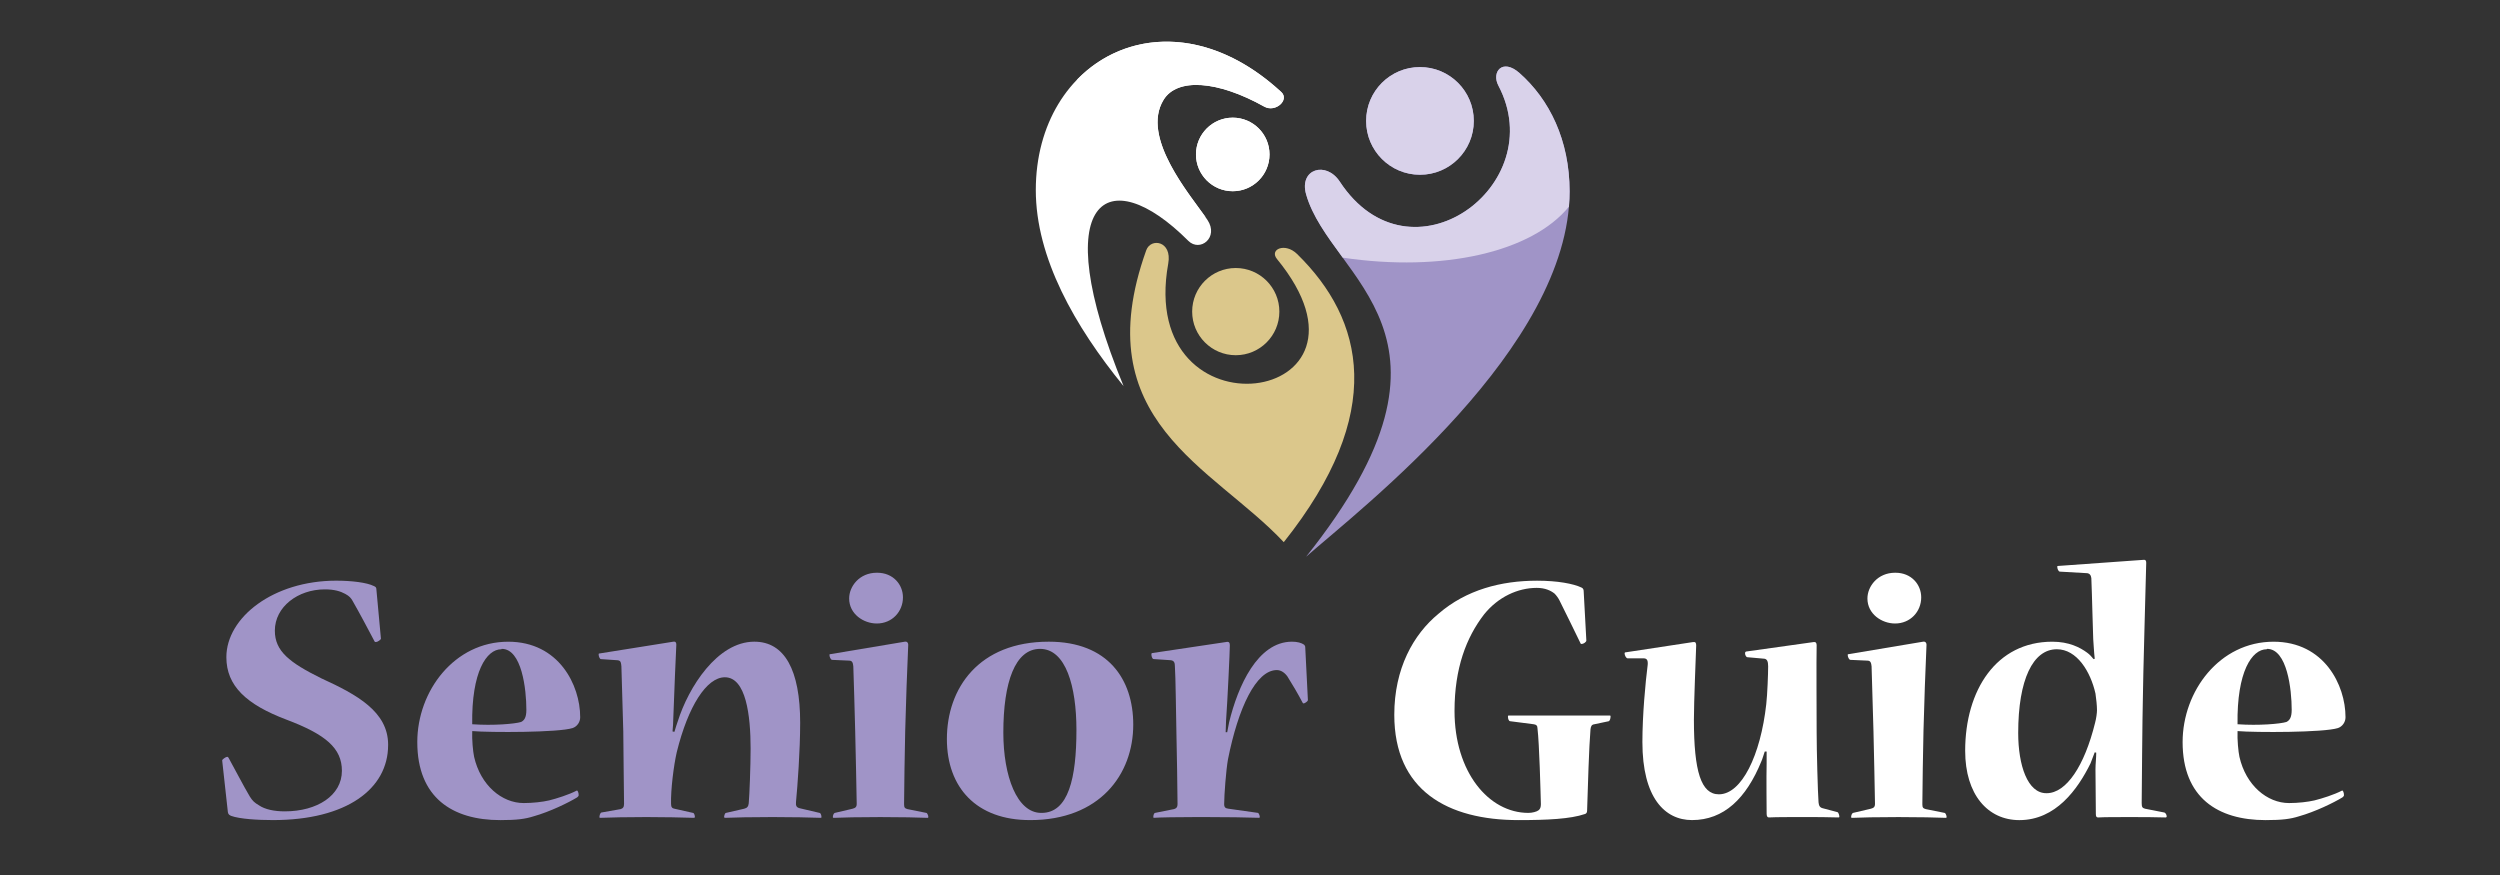
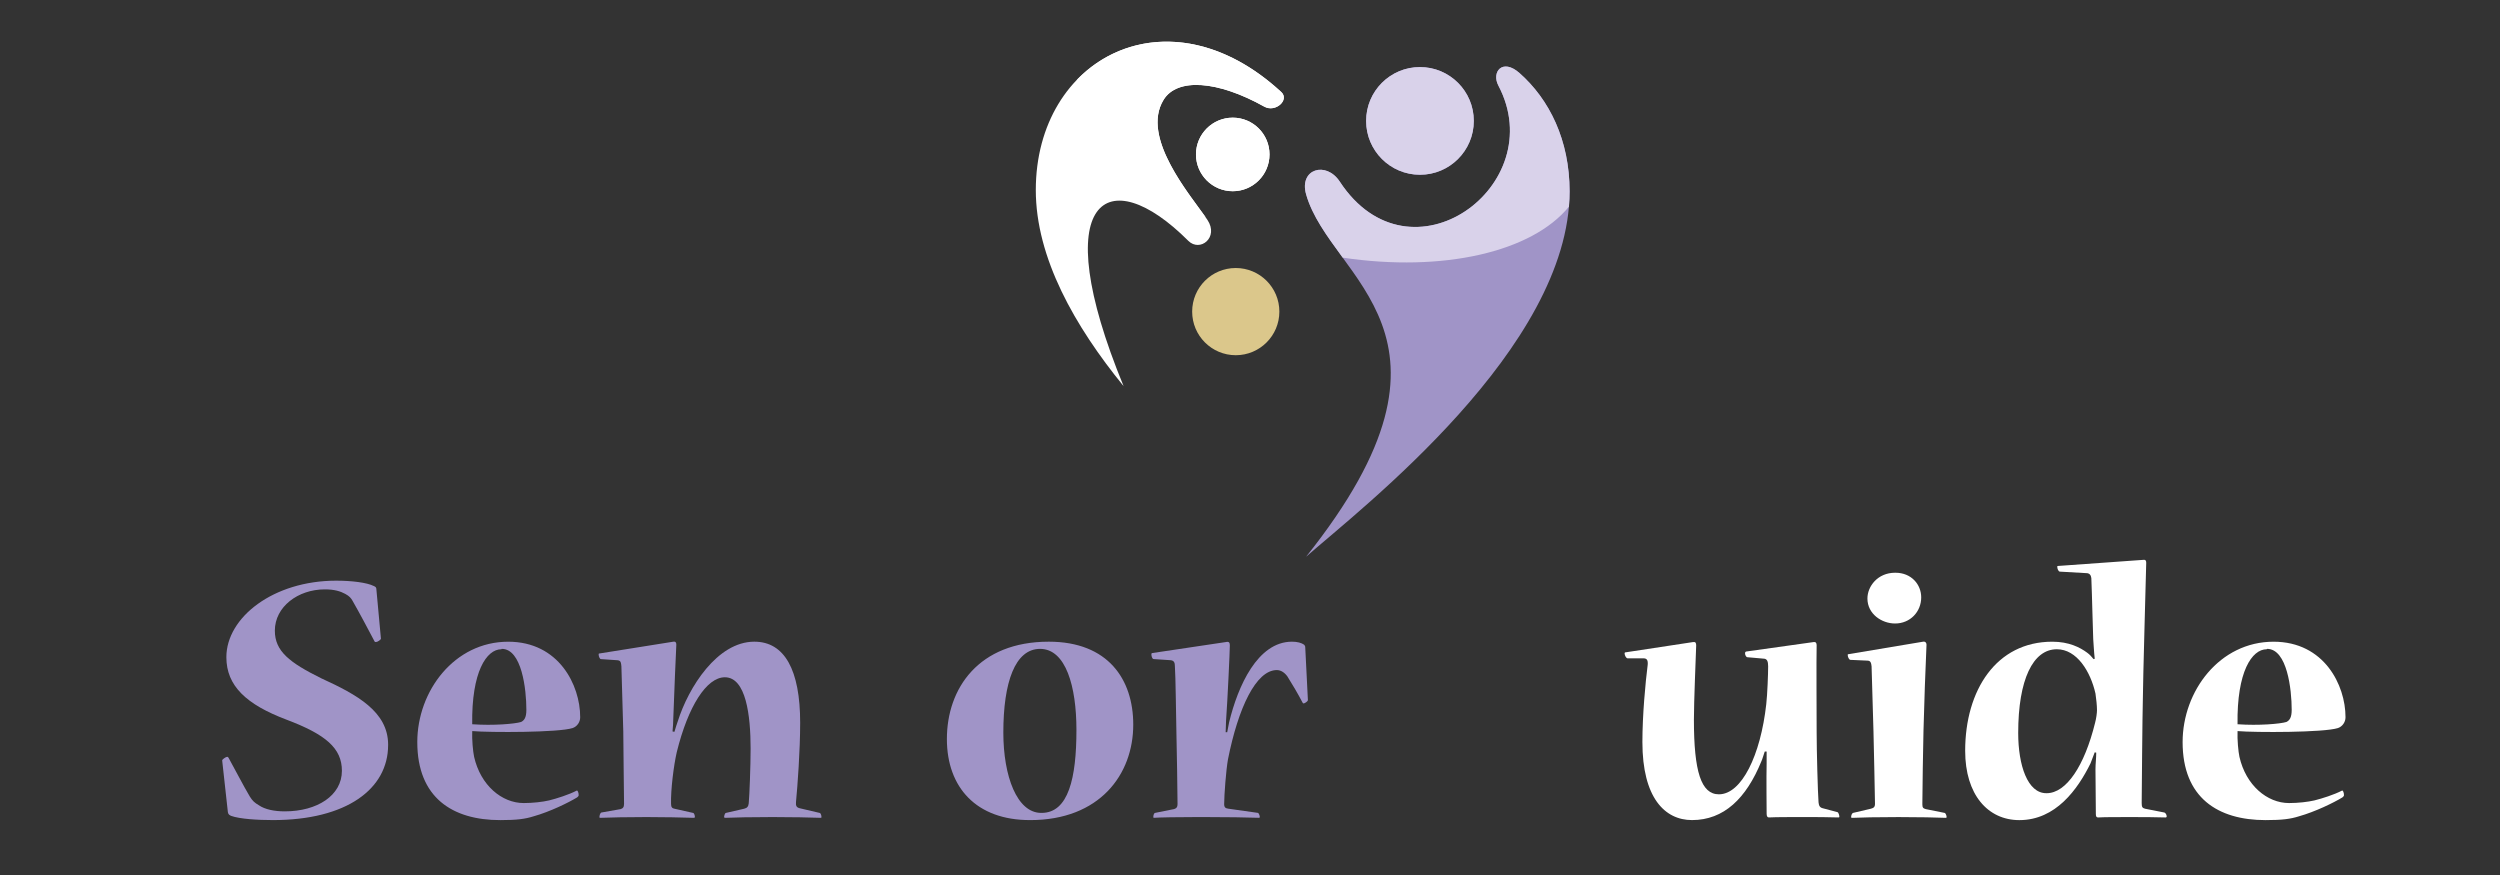
<svg xmlns="http://www.w3.org/2000/svg" version="1.1" baseProfile="tiny" id="Calque_1" x="0px" y="0px" width="200px" height="70px" viewBox="0 0 200 70" xml:space="preserve">
  <rect x="0" y="0" width="200" height="70" fill="#333333" stroke="none" />
  <g>
-     <path fill="#DBC78B" d="M102.158,20.721c9.617,11.734-11.275,14.657-8.699,0.364c0.328-1.815-1.396-2.082-1.761-1.062   c-4.89,13.662,5.33,17.303,11.003,23.35c8.248-10.357,6.425-17.805,1.069-23.051C102.806,19.377,101.524,19.946,102.158,20.721z" />
    <circle fill="#DBC78B" cx="98.861" cy="24.929" r="3.488" />
  </g>
  <g>
    <path fill="#FFFFFF" d="M96.594,17.591c-1.199-1.795-5.392-6.534-3.51-9.603c1.089-1.777,4.319-1.55,8.06,0.543   c0.891,0.498,2.041-0.538,1.354-1.171c-9.037-8.329-19.634-2.768-19.634,7.845c0,5.423,3.124,10.901,7.023,15.686   c-6.223-15.122-1.272-18.076,5.175-11.627C95.998,20.199,97.535,18.998,96.594,17.591z" />
    <circle fill="#FFFFFF" cx="98.619" cy="12.355" r="2.941" />
  </g>
  <g>
    <circle fill="#FFFFFF" cx="98.62" cy="12.355" r="2.942" />
    <path fill="#FFFFFF" d="M86.184,6.353c0.292,3.986,4.273,8.156,10.258,11.015c-1.363-1.937-5.167-6.429-3.357-9.379   c1.089-1.777,4.319-1.55,8.06,0.543c0.891,0.498,2.041-0.538,1.354-1.171C96.597,1.921,90.03,2.407,86.184,6.353z" />
  </g>
  <g>
    <path fill="#A094C7" d="M104.487,15.545c-0.574-2.021,1.592-2.696,2.699-1.01c5.619,8.55,16.902,0.316,12.684-7.686   c-0.57-1.083,0.317-2.218,1.688-1.007c2.395,2.112,4.009,5.372,4.009,9.462c0,12.528-16.667,25.355-21.08,29.234   C118.702,26.721,106.435,22.399,104.487,15.545z" />
    <circle fill="#A094C7" cx="113.597" cy="9.673" r="4.308" />
  </g>
  <g>
    <path fill="#D9D2EA" d="M121.559,5.842c-1.371-1.211-2.259-0.076-1.688,1.007c4.219,8.002-7.064,16.236-12.684,7.686   c-1.107-1.686-3.273-1.011-2.699,1.01c0.501,1.766,1.688,3.364,2.93,5.067c8.042,1.194,15.144-0.455,18.098-4.081   c0.035-0.409,0.053-0.819,0.053-1.227C125.567,11.214,123.953,7.955,121.559,5.842z" />
    <circle fill="#D9D2EA" cx="113.597" cy="9.673" r="4.308" />
  </g>
  <path fill="#A094C7" d="M31.049,59.607c0,3.516-3.334,6-9.213,6c-1.242,0-2.667-0.091-3.333-0.333  c-0.151-0.061-0.243-0.121-0.273-0.303l-0.454-4.122c-0.03-0.091,0.303-0.303,0.394-0.303c0.061,0,0.091,0.03,0.122,0.091  c0.575,1.03,1.121,2.121,1.696,3.091c0.212,0.334,0.364,0.485,0.728,0.697c0.485,0.333,1.242,0.485,2.061,0.485  c2.606,0,4.576-1.273,4.576-3.243c0-1.818-1.303-2.909-4.425-4.091c-3.212-1.212-4.818-2.697-4.818-5  c0-3.182,3.758-6.122,8.788-6.122c1.243,0,2.455,0.152,3,0.425c0.152,0.061,0.213,0.121,0.213,0.272l0.363,3.939  c0,0.091-0.272,0.273-0.394,0.273c-0.061,0-0.091,0-0.121-0.061c-0.576-1.092-1.152-2.183-1.758-3.243  c-0.121-0.212-0.243-0.363-0.576-0.545c-0.394-0.213-0.879-0.364-1.637-0.364c-2.151,0-4,1.395-4,3.304  c0,1.636,1.152,2.545,3.728,3.818c2.849,1.303,5.334,2.666,5.334,5.303V59.607z" />
  <path fill="#A094C7" d="M46.414,57.396c0,0.363-0.242,0.728-0.606,0.849c-1.121,0.363-6.606,0.363-8.03,0.242  c-0.03,0.697,0.061,1.637,0.151,2.061c0.516,2.272,2.212,3.697,3.97,3.697c0.728,0,1.516-0.091,2.03-0.212  c0.606-0.152,1.576-0.455,2.213-0.788c0.061-0.03,0.151,0.151,0.151,0.363c0,0.091-0.061,0.121-0.121,0.182  c-0.697,0.425-2.183,1.152-3.485,1.516c-0.667,0.212-1.333,0.303-2.667,0.303c-3.818,0-6.637-1.788-6.637-6.242  c0-4.091,2.97-8.03,7.273-8.03c4.061,0,5.758,3.484,5.758,6.03V57.396z M40.11,51.94c-1.182,0-2.394,1.788-2.333,6  c1.697,0.121,3.424-0.03,3.909-0.182c0.242-0.121,0.424-0.333,0.424-0.97c0-1.637-0.363-4.879-1.97-4.879L40.11,51.94z" />
  <path fill="#A094C7" d="M65.566,65.032c0.092,0,0.152,0.212,0.152,0.333c0,0.03,0,0.061-0.061,0.061  c-1.03-0.03-2.092-0.061-3.849-0.061c-1.728,0-3.031,0.03-3.788,0.061c-0.061,0-0.091-0.03-0.091-0.061  c0-0.091,0.061-0.333,0.151-0.333l1.454-0.334c0.243-0.061,0.334-0.182,0.364-0.424c0.061-0.637,0.151-3,0.151-4.395  c0-2.636-0.364-5.697-2.061-5.697c-1.455,0-2.939,2.304-3.849,6.001c-0.243,1.061-0.485,3-0.455,4.121  c0,0.272,0.091,0.363,0.273,0.394l1.484,0.334c0.091,0,0.151,0.212,0.151,0.333c0,0.03-0.03,0.061-0.091,0.061  c-1.182-0.03-2.151-0.061-3.788-0.061c-1.636,0-2.788,0.03-3.697,0.061c-0.061,0-0.061-0.03-0.061-0.061  c0-0.121,0.061-0.333,0.151-0.363l1.546-0.273c0.182-0.061,0.272-0.151,0.272-0.424c0-0.909-0.061-4.455-0.061-5.788  c-0.03-1.03-0.121-4.425-0.151-5.212c-0.03-0.273-0.03-0.455-0.303-0.485l-1.334-0.091c-0.091,0-0.182-0.212-0.182-0.363  c0-0.061,0-0.092,0.091-0.092l5.879-0.938c0.183-0.03,0.243,0.061,0.243,0.242c-0.03,0.424-0.183,4.272-0.243,5.909  c0,0.303-0.03,0.697-0.061,1.03l0.152,0.03c0.091-0.303,0.212-0.697,0.272-0.849c0.849-2.697,3.151-6.363,6.121-6.363  c2.425,0,3.667,2.272,3.667,6.484c0,2.243-0.212,5.061-0.333,6.334c-0.03,0.303,0.03,0.454,0.333,0.515L65.566,65.032z" />
-   <path fill="#A094C7" d="M72.387,51.335c0.182-0.03,0.272,0.091,0.272,0.242c-0.061,1.212-0.212,5.394-0.242,6.879  c-0.03,1.363-0.091,4.728-0.091,5.879c0,0.272,0.061,0.333,0.272,0.394l1.516,0.304c0.061,0,0.151,0.212,0.151,0.303  c0,0.061,0,0.091-0.061,0.091c-0.728-0.03-2.151-0.061-3.788-0.061c-1.667,0-3.091,0.03-3.697,0.061  c-0.091,0-0.091-0.03-0.091-0.061c0-0.121,0.061-0.303,0.151-0.333l1.425-0.334c0.212-0.061,0.333-0.121,0.333-0.394  c0-0.667-0.091-4.304-0.121-5.788c-0.03-1.242-0.121-4.455-0.151-5.212c-0.03-0.243-0.061-0.455-0.334-0.455l-1.363-0.061  c-0.091,0-0.212-0.212-0.212-0.394c0-0.03,0-0.061,0.061-0.061L72.387,51.335z M70.175,45.819c1.272,0,2.061,0.939,2.061,1.97  c0,1.151-0.879,2.091-2.091,2.091c-1.062,0-2.213-0.758-2.213-2c0-0.97,0.818-2.061,2.213-2.061H70.175z" />
  <path fill="#A094C7" d="M82.388,65.607c-4.273,0-6.637-2.605-6.637-6.484c0-4.062,2.546-7.788,8.151-7.788  c4.758,0,6.758,3.03,6.758,6.636c0,4-2.696,7.637-8.242,7.637H82.388z M83.327,65.032c2.151,0,2.788-2.788,2.788-6.637  c0-3.485-0.849-6.485-2.909-6.485c-2,0-2.939,2.667-2.939,6.697c0,3.485,1.091,6.425,3.03,6.425H83.327z" />
  <path fill="#A094C7" d="M98.177,58.577c0.061-0.333,0.122-0.606,0.152-0.788c0.696-2.879,2.272-6.454,5.03-6.454  c0.424,0,0.758,0.091,0.97,0.242c0.061,0.061,0.091,0.121,0.091,0.212l0.212,4.212c0,0.121-0.272,0.273-0.333,0.273  c-0.03,0-0.061,0-0.091-0.061c-0.363-0.697-0.849-1.516-1.212-2.092c-0.213-0.303-0.516-0.515-0.849-0.515  c-1.667,0-3.092,3.03-3.91,7.151c-0.151,0.849-0.303,2.849-0.303,3.576c0,0.272,0.121,0.333,0.334,0.363l2.363,0.334  c0.061,0,0.151,0.212,0.151,0.303c0,0.061,0,0.091-0.061,0.091c-0.849-0.03-2.606-0.061-4.667-0.061  c-1.788,0-3.363,0.03-3.728,0.061c-0.061,0-0.061-0.03-0.061-0.061c0-0.151,0.061-0.333,0.151-0.333l1.516-0.304  c0.182-0.061,0.272-0.151,0.272-0.394c0-0.788-0.061-4.546-0.091-5.758c-0.03-1.303-0.061-4.425-0.121-5.272  c0-0.273-0.061-0.455-0.333-0.485l-1.364-0.091c-0.121,0-0.182-0.242-0.182-0.363c0-0.061,0-0.122,0.091-0.122l5.879-0.878  c0.243-0.061,0.304,0.061,0.304,0.272c0,0.454-0.183,4.394-0.304,6.061c0,0.272-0.03,0.637-0.03,0.879H98.177z" />
-   <path fill="#FFFFFF" d="M128.785,57.244c0.061,0,0.061,0.03,0.061,0.061c0,0.182-0.061,0.363-0.151,0.394l-1.151,0.242  c-0.212,0.03-0.272,0.151-0.304,0.395c-0.121,1.424-0.212,4.637-0.272,6.515c0,0.152-0.061,0.243-0.182,0.273  c-1.151,0.394-3,0.484-5.303,0.484c-5.667,0-9.94-2.363-9.94-8.424c0-3.697,1.516-6.425,3.546-8.092  c2.212-1.909,5-2.637,7.879-2.637c1.637,0,2.909,0.243,3.546,0.546c0.151,0.061,0.182,0.182,0.182,0.333l0.212,3.909  c0,0.122-0.242,0.273-0.363,0.273c-0.061,0-0.091,0-0.121-0.091c-0.546-1.122-1.091-2.243-1.667-3.395  c-0.091-0.182-0.242-0.394-0.394-0.545c-0.304-0.243-0.758-0.455-1.425-0.455c-1.516,0-3.091,0.728-4.212,2.121  c-1.425,1.849-2.364,4.304-2.364,7.728c0,4.879,2.728,8.152,5.909,8.152c0.304,0,0.667-0.091,0.818-0.213  c0.121-0.091,0.182-0.242,0.182-0.484c-0.03-1.091-0.121-4.788-0.272-6.061c0-0.213-0.091-0.304-0.303-0.334l-1.879-0.242  c-0.121,0-0.182-0.212-0.182-0.363c0-0.061,0-0.091,0.061-0.091H128.785z" />
  <path fill="#FFFFFF" d="M139.787,52.577c-0.091,0-0.183-0.182-0.183-0.304c0-0.061,0-0.121,0.092-0.151l5.394-0.757  c0.151-0.03,0.242,0.061,0.242,0.242c-0.03,1.121,0,5.758,0,6.97c0,1.424,0.091,4.818,0.151,5.606  c0.031,0.272,0.092,0.424,0.364,0.484l1.151,0.304c0.091,0.03,0.151,0.272,0.151,0.363c0,0.03,0,0.061-0.091,0.061  c-0.788-0.03-1.758-0.03-2.939-0.03c-1.03,0-2,0-2.606,0.03c-0.121,0-0.182-0.091-0.182-0.303c0-0.364-0.03-2.879,0-4.03v-0.939  h-0.151c-0.121,0.333-0.182,0.605-0.272,0.787c-1.212,2.97-3,4.697-5.546,4.697c-2.182,0-3.97-1.788-3.97-6.242  c0-2.151,0.242-4.758,0.424-6.183c0.03-0.363-0.061-0.515-0.333-0.515h-1.272c-0.121,0-0.243-0.242-0.243-0.395  c0-0.061,0.031-0.091,0.122-0.091l5.363-0.817c0.182-0.03,0.242,0.061,0.242,0.272c-0.03,0.97-0.182,4.484-0.182,5.939  c0,4.151,0.576,5.97,2,5.97c1.818,0,3.334-3.121,3.788-7.212c0.091-0.788,0.151-2.455,0.151-3.03c0-0.395-0.091-0.576-0.303-0.606  L139.787,52.577z" />
  <path fill="#FFFFFF" d="M153.849,51.335c0.182-0.03,0.272,0.091,0.272,0.242c-0.061,1.212-0.212,5.394-0.242,6.879  c-0.03,1.363-0.091,4.728-0.091,5.879c0,0.272,0.061,0.333,0.272,0.394l1.515,0.304c0.061,0,0.152,0.212,0.152,0.303  c0,0.061,0,0.091-0.061,0.091c-0.728-0.03-2.152-0.061-3.788-0.061c-1.667,0-3.092,0.03-3.697,0.061  c-0.091,0-0.091-0.03-0.091-0.061c0-0.121,0.061-0.303,0.151-0.333l1.424-0.334c0.213-0.061,0.334-0.121,0.334-0.394  c0-0.667-0.091-4.304-0.121-5.788c-0.03-1.242-0.122-4.455-0.152-5.212c-0.03-0.243-0.061-0.455-0.333-0.455l-1.363-0.061  c-0.091,0-0.213-0.212-0.213-0.394c0-0.03,0-0.061,0.061-0.061L153.849,51.335z M151.636,45.819c1.273,0,2.061,0.939,2.061,1.97  c0,1.151-0.878,2.091-2.091,2.091c-1.061,0-2.212-0.758-2.212-2c0-0.97,0.818-2.061,2.212-2.061H151.636z" />
  <path fill="#FFFFFF" d="M171.456,44.789c0.212-0.03,0.242,0.091,0.242,0.242c0,0.182-0.272,9.758-0.272,11.03  c-0.03,0.788-0.091,7.88-0.091,8.183c0,0.333,0.061,0.394,0.272,0.454l1.546,0.304c0.091,0.03,0.182,0.182,0.182,0.303  c0,0.061-0.03,0.091-0.091,0.091c-0.879-0.03-1.818-0.03-2.909-0.03c-1.121,0-1.939,0-2.485,0.03c-0.121,0-0.182-0.061-0.182-0.272  c0-0.425-0.03-2.939-0.03-3.576c0-0.454,0.061-0.879,0.061-1.333l-0.121-0.03c-0.121,0.303-0.212,0.575-0.334,0.879  c-1.03,2.091-2.787,4.545-5.696,4.545c-2.516,0-4.334-2.03-4.334-5.545c0-4.849,2.485-8.728,6.97-8.728  c1.334,0,2.213,0.454,2.788,0.878c0.212,0.152,0.364,0.334,0.516,0.516l0.091-0.03c-0.061-0.516-0.091-1.212-0.121-1.576  c-0.03-0.545-0.091-3.484-0.151-4.879c-0.03-0.242-0.152-0.394-0.395-0.394l-2.121-0.121c-0.121,0-0.212-0.242-0.212-0.395  c0-0.03,0-0.061,0.091-0.061L171.456,44.789z M163.729,63.456c1.575,0,3.03-2.182,3.879-5.637c0.091-0.333,0.151-0.788,0.151-1  c0-0.394-0.061-0.909-0.121-1.333c-0.395-1.758-1.485-3.546-3.091-3.546c-1.909,0-3.091,2.425-3.091,6.697  c0,2.606,0.757,4.818,2.242,4.818H163.729z" />
  <path fill="#FFFFFF" d="M187.64,57.396c0,0.363-0.243,0.728-0.606,0.849c-1.121,0.363-6.606,0.363-8.03,0.242  c-0.03,0.697,0.061,1.637,0.151,2.061c0.515,2.272,2.212,3.697,3.97,3.697c0.728,0,1.516-0.091,2.03-0.212  c0.606-0.152,1.576-0.455,2.212-0.788c0.061-0.03,0.151,0.151,0.151,0.363c0,0.091-0.061,0.121-0.121,0.182  c-0.696,0.425-2.182,1.152-3.484,1.516c-0.667,0.212-1.334,0.303-2.667,0.303c-3.818,0-6.637-1.788-6.637-6.242  c0-4.091,2.97-8.03,7.273-8.03c4.061,0,5.758,3.484,5.758,6.03V57.396z M181.336,51.94c-1.182,0-2.394,1.788-2.333,6  c1.696,0.121,3.424-0.03,3.909-0.182c0.242-0.121,0.424-0.333,0.424-0.97c0-1.637-0.363-4.879-1.97-4.879L181.336,51.94z" />
</svg>